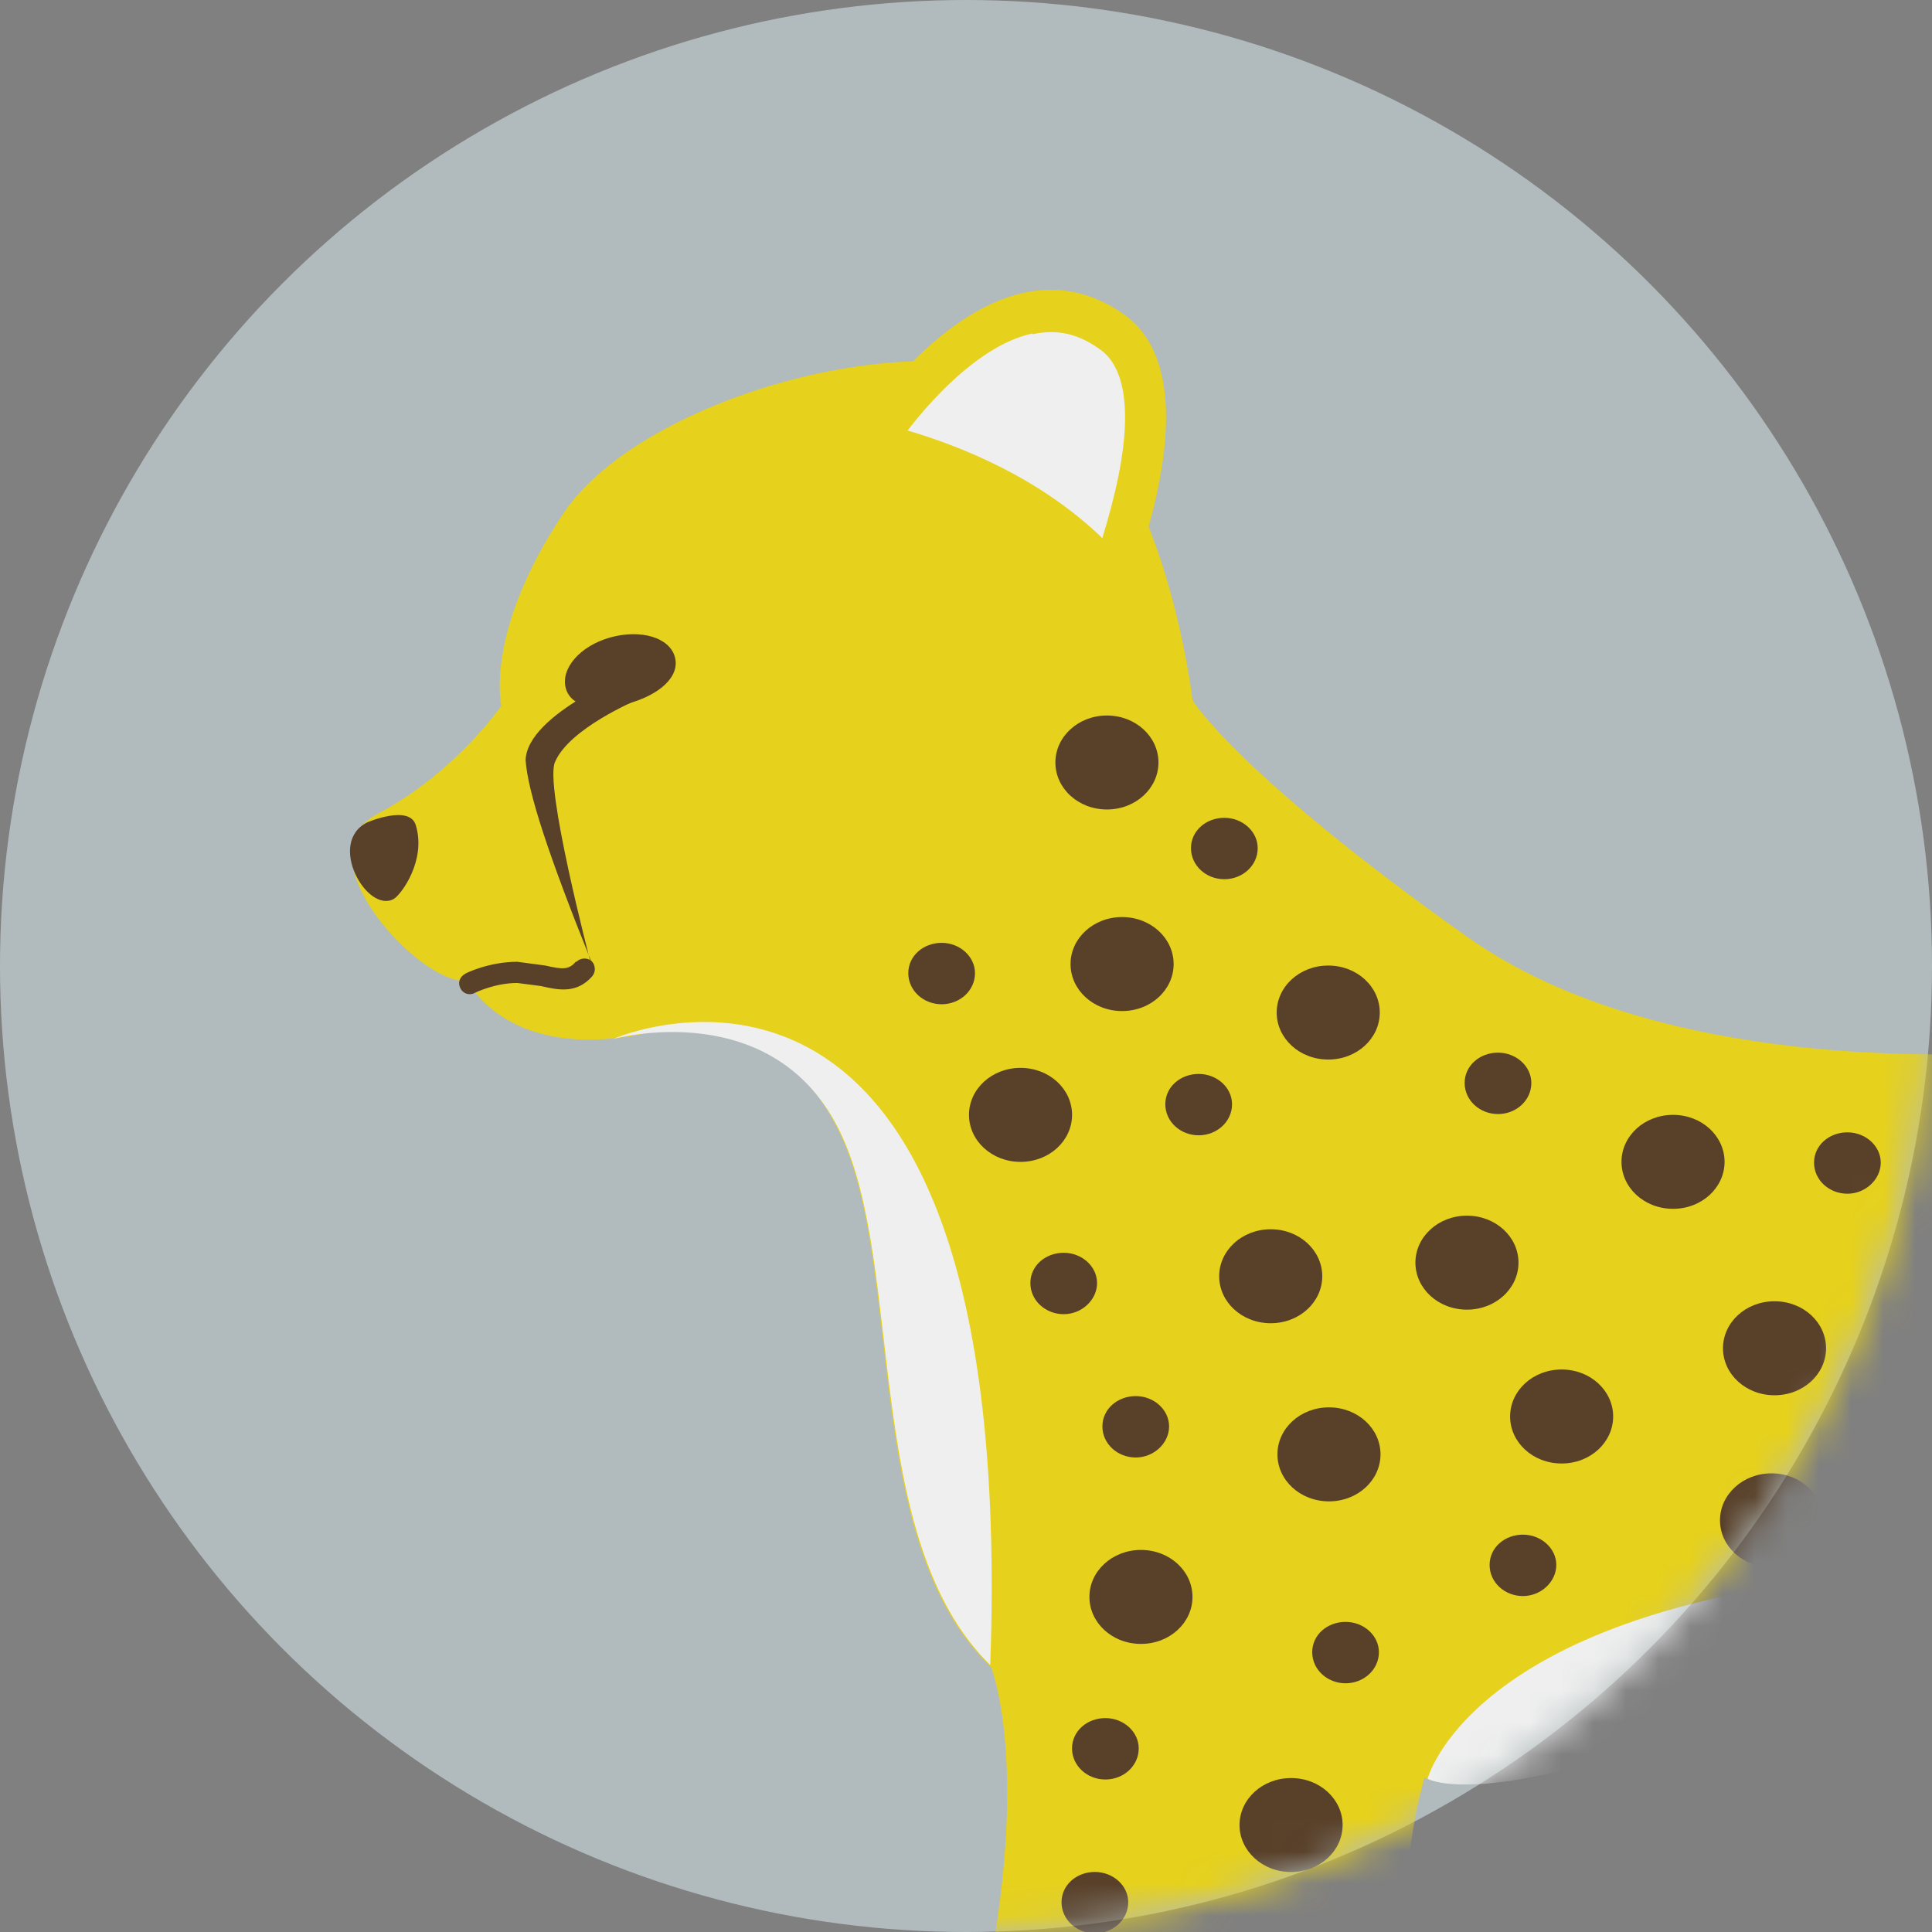
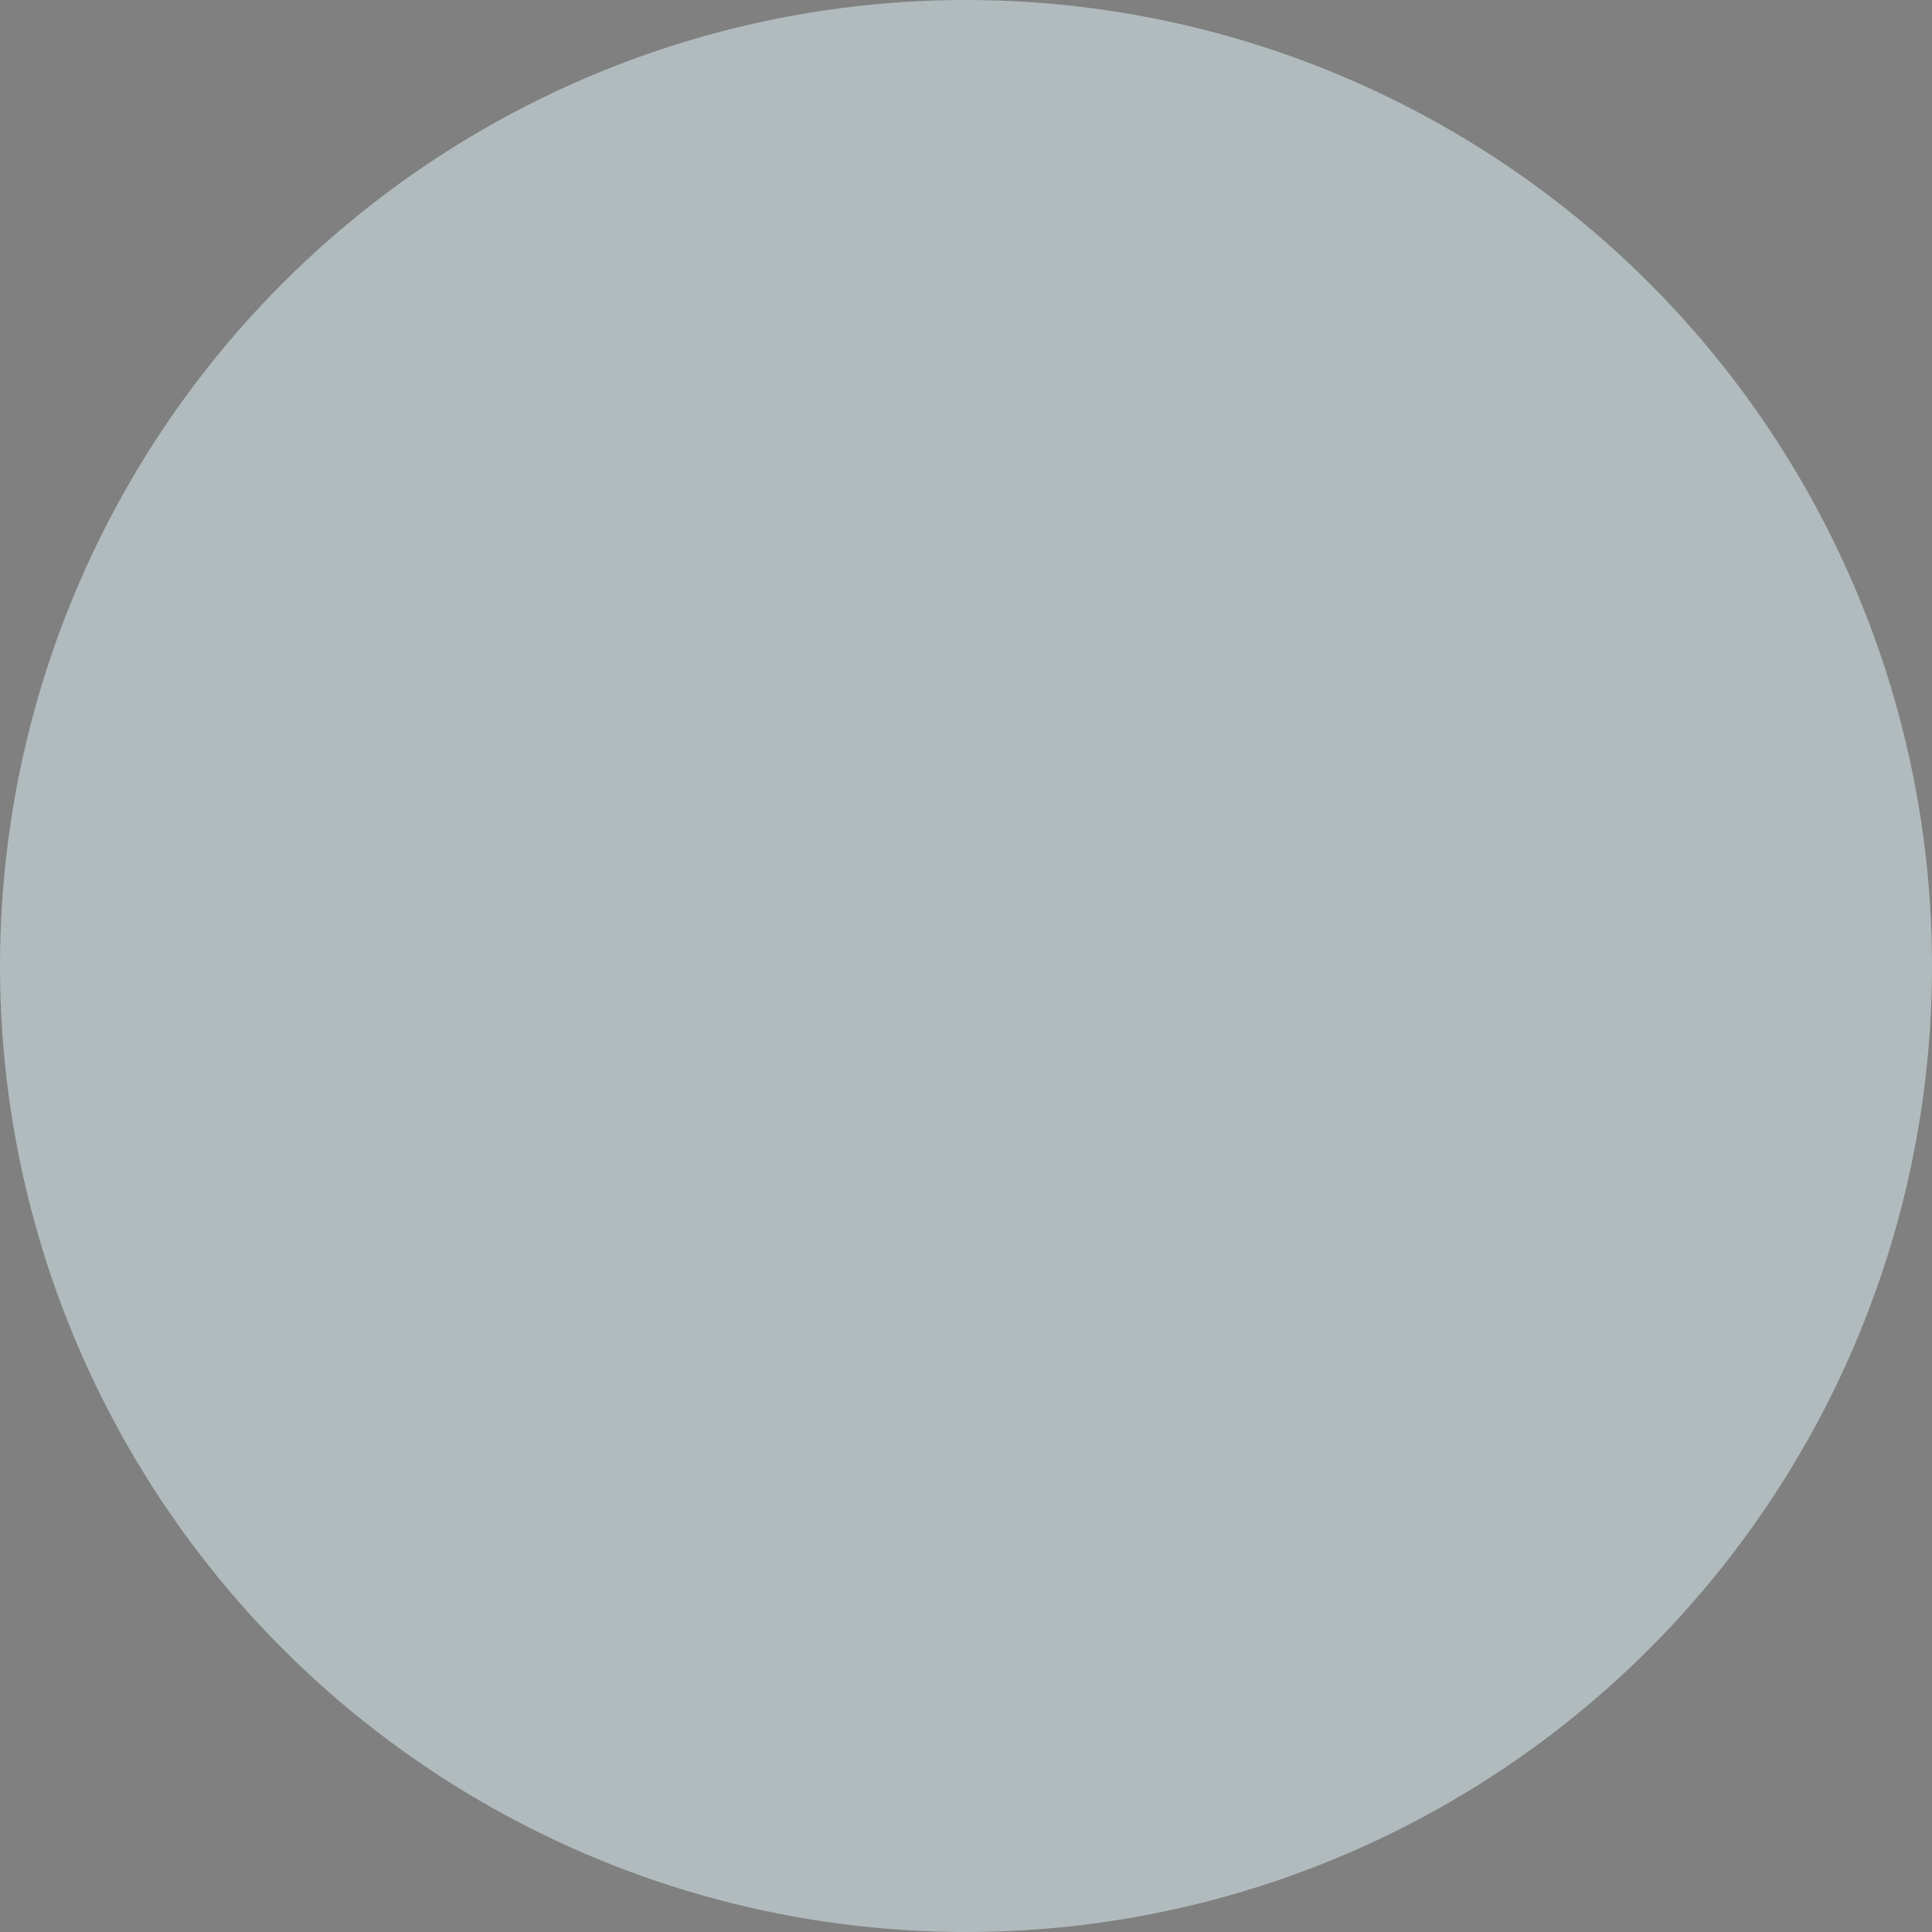
<svg xmlns="http://www.w3.org/2000/svg" width="60" height="60" viewBox="0 0 60 60" fill="none">
  <rect x="0" y="0" width="60" height="60" fill="#808080" stroke="none" />
  <circle opacity="0.7" cx="30" cy="30" r="30" fill="#C6D5D8" />
  <mask id="mask0_1_27679" style="mask-type:alpha" maskUnits="userSpaceOnUse" x="0" y="0" width="60" height="60">
-     <circle cx="30" cy="30" r="30" fill="#D9D9D9" />
-   </mask>
+     </mask>
  <g mask="url(#mask0_1_27679)">
-     <path d="M14.582 30.554C14.582 30.554 15.782 32.907 19.854 32.131C19.854 32.131 24.044 30.86 26.091 35.214C28.162 39.568 26.609 48.63 31.316 52.231C33.176 53.666 34.4 56.444 34.4 56.444L40.001 68.141C40.001 68.141 41.154 70.566 40.707 72.425C40.26 74.284 39.177 74.896 38.848 74.896C38.518 74.896 38.212 74.449 37.483 74.449C36.518 74.449 35.153 75.296 35.153 77.273C35.153 79.25 37.977 78.921 38.566 78.921H41.578C41.578 78.921 44.002 79.038 45.109 75.649C46.215 72.26 46.356 71.813 46.356 71.813C46.356 71.813 46.992 69.977 46.262 68.494C45.556 67.011 42.402 61.975 44.238 55.196C44.238 55.196 45.367 56.632 61.584 48.912C63.914 47.924 66.338 49.806 66.338 49.806C66.338 49.806 67.162 54.89 72.364 59.315C77.565 63.716 80.131 61.363 80.954 65.505C81.778 69.648 81.849 70.566 81.849 70.566C81.849 70.566 82.578 75.108 81.096 74.755C79.636 74.425 79.424 74.52 79.048 74.52C78.671 74.52 76.059 75.508 77.918 78.215C78.483 79.062 79.801 78.921 79.801 78.921H82.672C82.672 78.921 87.403 79.18 87.427 74.402C87.427 69.624 86.132 65.976 86.415 63.387C86.697 60.821 88.227 58.185 85.826 55.432C83.426 52.678 83.355 49.995 83.261 47.429C83.143 44.864 84.391 30.93 71.352 30.93C69.351 30.93 65.044 32.484 65.044 32.484C65.044 32.484 52.664 34.155 45.532 29.071C38.401 24.011 37.036 21.751 37.036 21.751C37.036 21.751 36.188 14.314 32.587 12.078C29.01 9.842 19.972 12.243 17.5 15.938C15.029 19.633 15.57 21.916 15.57 21.916C15.57 21.916 14.135 24.011 11.711 25.282C9.31 26.576 13.029 30.554 14.464 30.46L14.582 30.554Z" fill="#E6D11C" />
    <path d="M30.753 51.709C30.753 51.709 33.413 57.899 26.776 73.574C26.776 73.574 26.305 74.327 25.458 74.327C24.61 74.327 24.563 74.045 23.857 74.045C23.433 74.045 21.174 74.233 21.174 77.269C21.174 77.269 21.103 78.941 24.304 78.941H27.599C27.599 78.941 29.906 78.846 31.059 76.163C32.212 73.48 36.12 62.7 36.12 62.7L37.579 59.194L34.025 51.85L30.73 51.709H30.753Z" fill="#E6D11C" />
    <path d="M34.657 19.184C34.657 19.184 37.976 11.959 34.916 9.77C30.468 6.616 26.043 14.171 26.043 14.171C26.043 14.171 31.856 14.948 34.681 19.161L34.657 19.184Z" fill="#E6D11C" />
    <path d="M32.068 10.357C30.609 10.662 29.15 12.122 28.185 13.369C29.856 13.864 32.28 14.829 34.233 16.711C34.61 15.488 34.94 14.122 34.94 12.969C34.94 12.028 34.728 11.251 34.163 10.851C33.48 10.357 32.821 10.215 32.068 10.38V10.357Z" fill="#EFEFEF" />
    <path d="M44.335 55.24C44.335 55.24 47.442 57.123 63.329 48.721C46.053 48.58 44.335 55.24 44.335 55.24Z" fill="#EFEFEF" />
    <path d="M26.117 35.211C28.094 39.377 26.776 47.803 30.753 51.71C31.648 26.691 19.032 32.269 19.032 32.269C19.032 32.269 24.069 30.857 26.117 35.211Z" fill="#EFEFEF" />
    <path d="M34.07 39.848C34.07 40.365 33.599 40.813 33.035 40.813C32.47 40.813 31.999 40.389 31.999 39.848C31.999 39.306 32.47 38.906 33.035 38.906C33.599 38.906 34.07 39.33 34.07 39.848Z" fill="#584029" />
    <path d="M41.064 39.635C41.064 40.435 40.358 41.094 39.464 41.094C38.569 41.094 37.863 40.435 37.863 39.635C37.863 38.835 38.569 38.176 39.464 38.176C40.358 38.176 41.064 38.835 41.064 39.635Z" fill="#584029" />
-     <path d="M33.294 34.623C33.294 35.423 32.588 36.083 31.693 36.083C30.799 36.083 30.093 35.423 30.093 34.623C30.093 33.823 30.799 33.164 31.693 33.164C32.588 33.164 33.294 33.823 33.294 34.623Z" fill="#584029" />
    <path d="M35.977 23.68C35.977 24.48 35.271 25.139 34.377 25.139C33.483 25.139 32.776 24.48 32.776 23.68C32.776 22.88 33.483 22.221 34.377 22.221C35.271 22.221 35.977 22.88 35.977 23.68Z" fill="#584029" />
    <path d="M38.262 34.293C38.262 34.834 37.791 35.258 37.226 35.258C36.661 35.258 36.19 34.834 36.19 34.293C36.19 33.752 36.661 33.352 37.226 33.352C37.791 33.352 38.262 33.775 38.262 34.293Z" fill="#584029" />
    <path d="M30.279 30.223C30.279 30.764 29.808 31.188 29.244 31.188C28.679 31.188 28.208 30.764 28.208 30.223C28.208 29.681 28.679 29.281 29.244 29.281C29.808 29.281 30.279 29.705 30.279 30.223Z" fill="#584029" />
    <path d="M39.059 26.34C39.059 26.881 38.588 27.305 38.023 27.305C37.458 27.305 36.987 26.881 36.987 26.34C36.987 25.799 37.458 25.398 38.023 25.398C38.588 25.398 39.059 25.822 39.059 26.34Z" fill="#584029" />
    <path d="M42.85 31.446C42.85 32.246 42.144 32.905 41.25 32.905C40.355 32.905 39.649 32.246 39.649 31.446C39.649 30.645 40.355 29.986 41.25 29.986C42.144 29.986 42.85 30.645 42.85 31.446Z" fill="#584029" />
    <path d="M36.448 29.94C36.448 30.74 35.742 31.399 34.847 31.399C33.953 31.399 33.247 30.74 33.247 29.94C33.247 29.14 33.953 28.48 34.847 28.48C35.742 28.48 36.448 29.14 36.448 29.94Z" fill="#584029" />
    <path d="M42.823 51.311C42.823 51.852 42.352 52.276 41.788 52.276C41.223 52.276 40.752 51.852 40.752 51.311C40.752 50.769 41.223 50.369 41.788 50.369C42.352 50.369 42.823 50.793 42.823 51.311Z" fill="#584029" />
    <path d="M35.364 54.299C35.364 54.84 34.893 55.264 34.329 55.264C33.764 55.264 33.293 54.84 33.293 54.299C33.293 53.758 33.764 53.357 34.329 53.357C34.893 53.357 35.364 53.781 35.364 54.299Z" fill="#584029" />
    <path d="M35.038 59.076C35.038 59.618 34.567 60.041 34.002 60.041C33.438 60.041 32.967 59.618 32.967 59.076C32.967 58.535 33.438 58.135 34.002 58.135C34.567 58.135 35.038 58.558 35.038 59.076Z" fill="#584029" />
    <path d="M48.332 48.602C48.332 49.119 47.861 49.567 47.296 49.567C46.731 49.567 46.261 49.143 46.261 48.602C46.261 48.06 46.731 47.66 47.296 47.66C47.861 47.66 48.332 48.084 48.332 48.602Z" fill="#584029" />
    <path d="M50.098 43.99C50.098 44.791 49.392 45.45 48.498 45.45C47.603 45.45 46.898 44.791 46.898 43.99C46.898 43.19 47.603 42.531 48.498 42.531C49.392 42.531 50.098 43.19 50.098 43.99Z" fill="#584029" />
    <path d="M47.158 39.213C47.158 40.013 46.452 40.672 45.557 40.672C44.663 40.672 43.957 40.013 43.957 39.213C43.957 38.413 44.663 37.754 45.557 37.754C46.452 37.754 47.158 38.413 47.158 39.213Z" fill="#584029" />
    <path d="M56.71 41.871C56.71 42.672 56.004 43.331 55.109 43.331C54.215 43.331 53.509 42.672 53.509 41.871C53.509 41.071 54.215 40.412 55.109 40.412C56.004 40.412 56.71 41.071 56.71 41.871Z" fill="#584029" />
    <path d="M56.617 47.215C56.617 48.015 55.911 48.674 55.017 48.674C54.122 48.674 53.416 48.015 53.416 47.215C53.416 46.415 54.122 45.756 55.017 45.756C55.911 45.756 56.617 46.415 56.617 47.215Z" fill="#584029" />
    <path d="M36.307 44.299C36.307 44.817 35.837 45.264 35.272 45.264C34.707 45.264 34.236 44.84 34.236 44.299C34.236 43.758 34.707 43.357 35.272 43.357C35.837 43.357 36.307 43.781 36.307 44.299Z" fill="#584029" />
    <path d="M47.557 33.633C47.557 34.174 47.087 34.598 46.522 34.598C45.957 34.598 45.486 34.174 45.486 33.633C45.486 33.092 45.957 32.691 46.522 32.691C47.087 32.691 47.557 33.115 47.557 33.633Z" fill="#584029" />
    <path d="M37.034 49.594C37.034 50.394 36.328 51.053 35.434 51.053C34.539 51.053 33.833 50.394 33.833 49.594C33.833 48.794 34.539 48.135 35.434 48.135C36.328 48.135 37.034 48.794 37.034 49.594Z" fill="#584029" />
    <path d="M41.696 56.678C41.696 57.478 40.99 58.137 40.096 58.137C39.201 58.137 38.495 57.478 38.495 56.678C38.495 55.878 39.201 55.219 40.096 55.219C40.99 55.219 41.696 55.878 41.696 56.678Z" fill="#584029" />
    <path d="M42.873 45.166C42.873 45.967 42.167 46.626 41.272 46.626C40.378 46.626 39.672 45.967 39.672 45.166C39.672 44.366 40.378 43.707 41.272 43.707C42.167 43.707 42.873 44.366 42.873 45.166Z" fill="#584029" />
-     <path d="M58.408 36.108C58.408 36.625 57.937 37.072 57.373 37.072C56.808 37.072 56.337 36.649 56.337 36.108C56.337 35.566 56.808 35.166 57.373 35.166C57.937 35.166 58.408 35.59 58.408 36.108Z" fill="#584029" />
    <path d="M53.558 36.082C53.558 36.883 52.852 37.541 51.958 37.541C51.063 37.541 50.357 36.883 50.357 36.082C50.357 35.282 51.063 34.623 51.958 34.623C52.852 34.623 53.558 35.282 53.558 36.082Z" fill="#584029" />
    <path d="M11.408 25.538C11.408 25.538 12.726 24.973 12.914 25.632C13.243 26.715 12.467 27.774 12.231 27.915C11.408 28.386 10.136 26.173 11.408 25.538Z" fill="#584029" />
    <path d="M17.878 29.869C17.666 30.127 17.454 30.104 16.936 29.986L16.065 29.869C15.194 29.869 14.465 30.221 14.441 30.245C14.276 30.339 14.206 30.527 14.3 30.692C14.371 30.857 14.582 30.928 14.747 30.834C14.747 30.834 15.359 30.527 16.065 30.527L16.795 30.622C17.313 30.739 17.901 30.881 18.395 30.316C18.513 30.174 18.489 29.963 18.372 29.845C18.23 29.727 18.019 29.751 17.901 29.869H17.878Z" fill="#584029" />
    <path d="M20.96 20.407C21.125 21.019 20.466 21.584 19.524 21.843C18.583 22.102 17.735 21.984 17.571 21.372C17.406 20.76 18.018 20.054 18.959 19.795C19.901 19.536 20.795 19.795 20.96 20.407Z" fill="#584029" />
    <path d="M18.347 29.821C17.053 26.596 16.394 24.619 16.323 23.607C16.37 22.148 19.759 20.83 19.759 20.83V21.748C19.759 21.748 17.688 22.619 17.241 23.654C16.888 24.337 18.324 29.821 18.324 29.821H18.347Z" fill="#584029" />
  </g>
</svg>